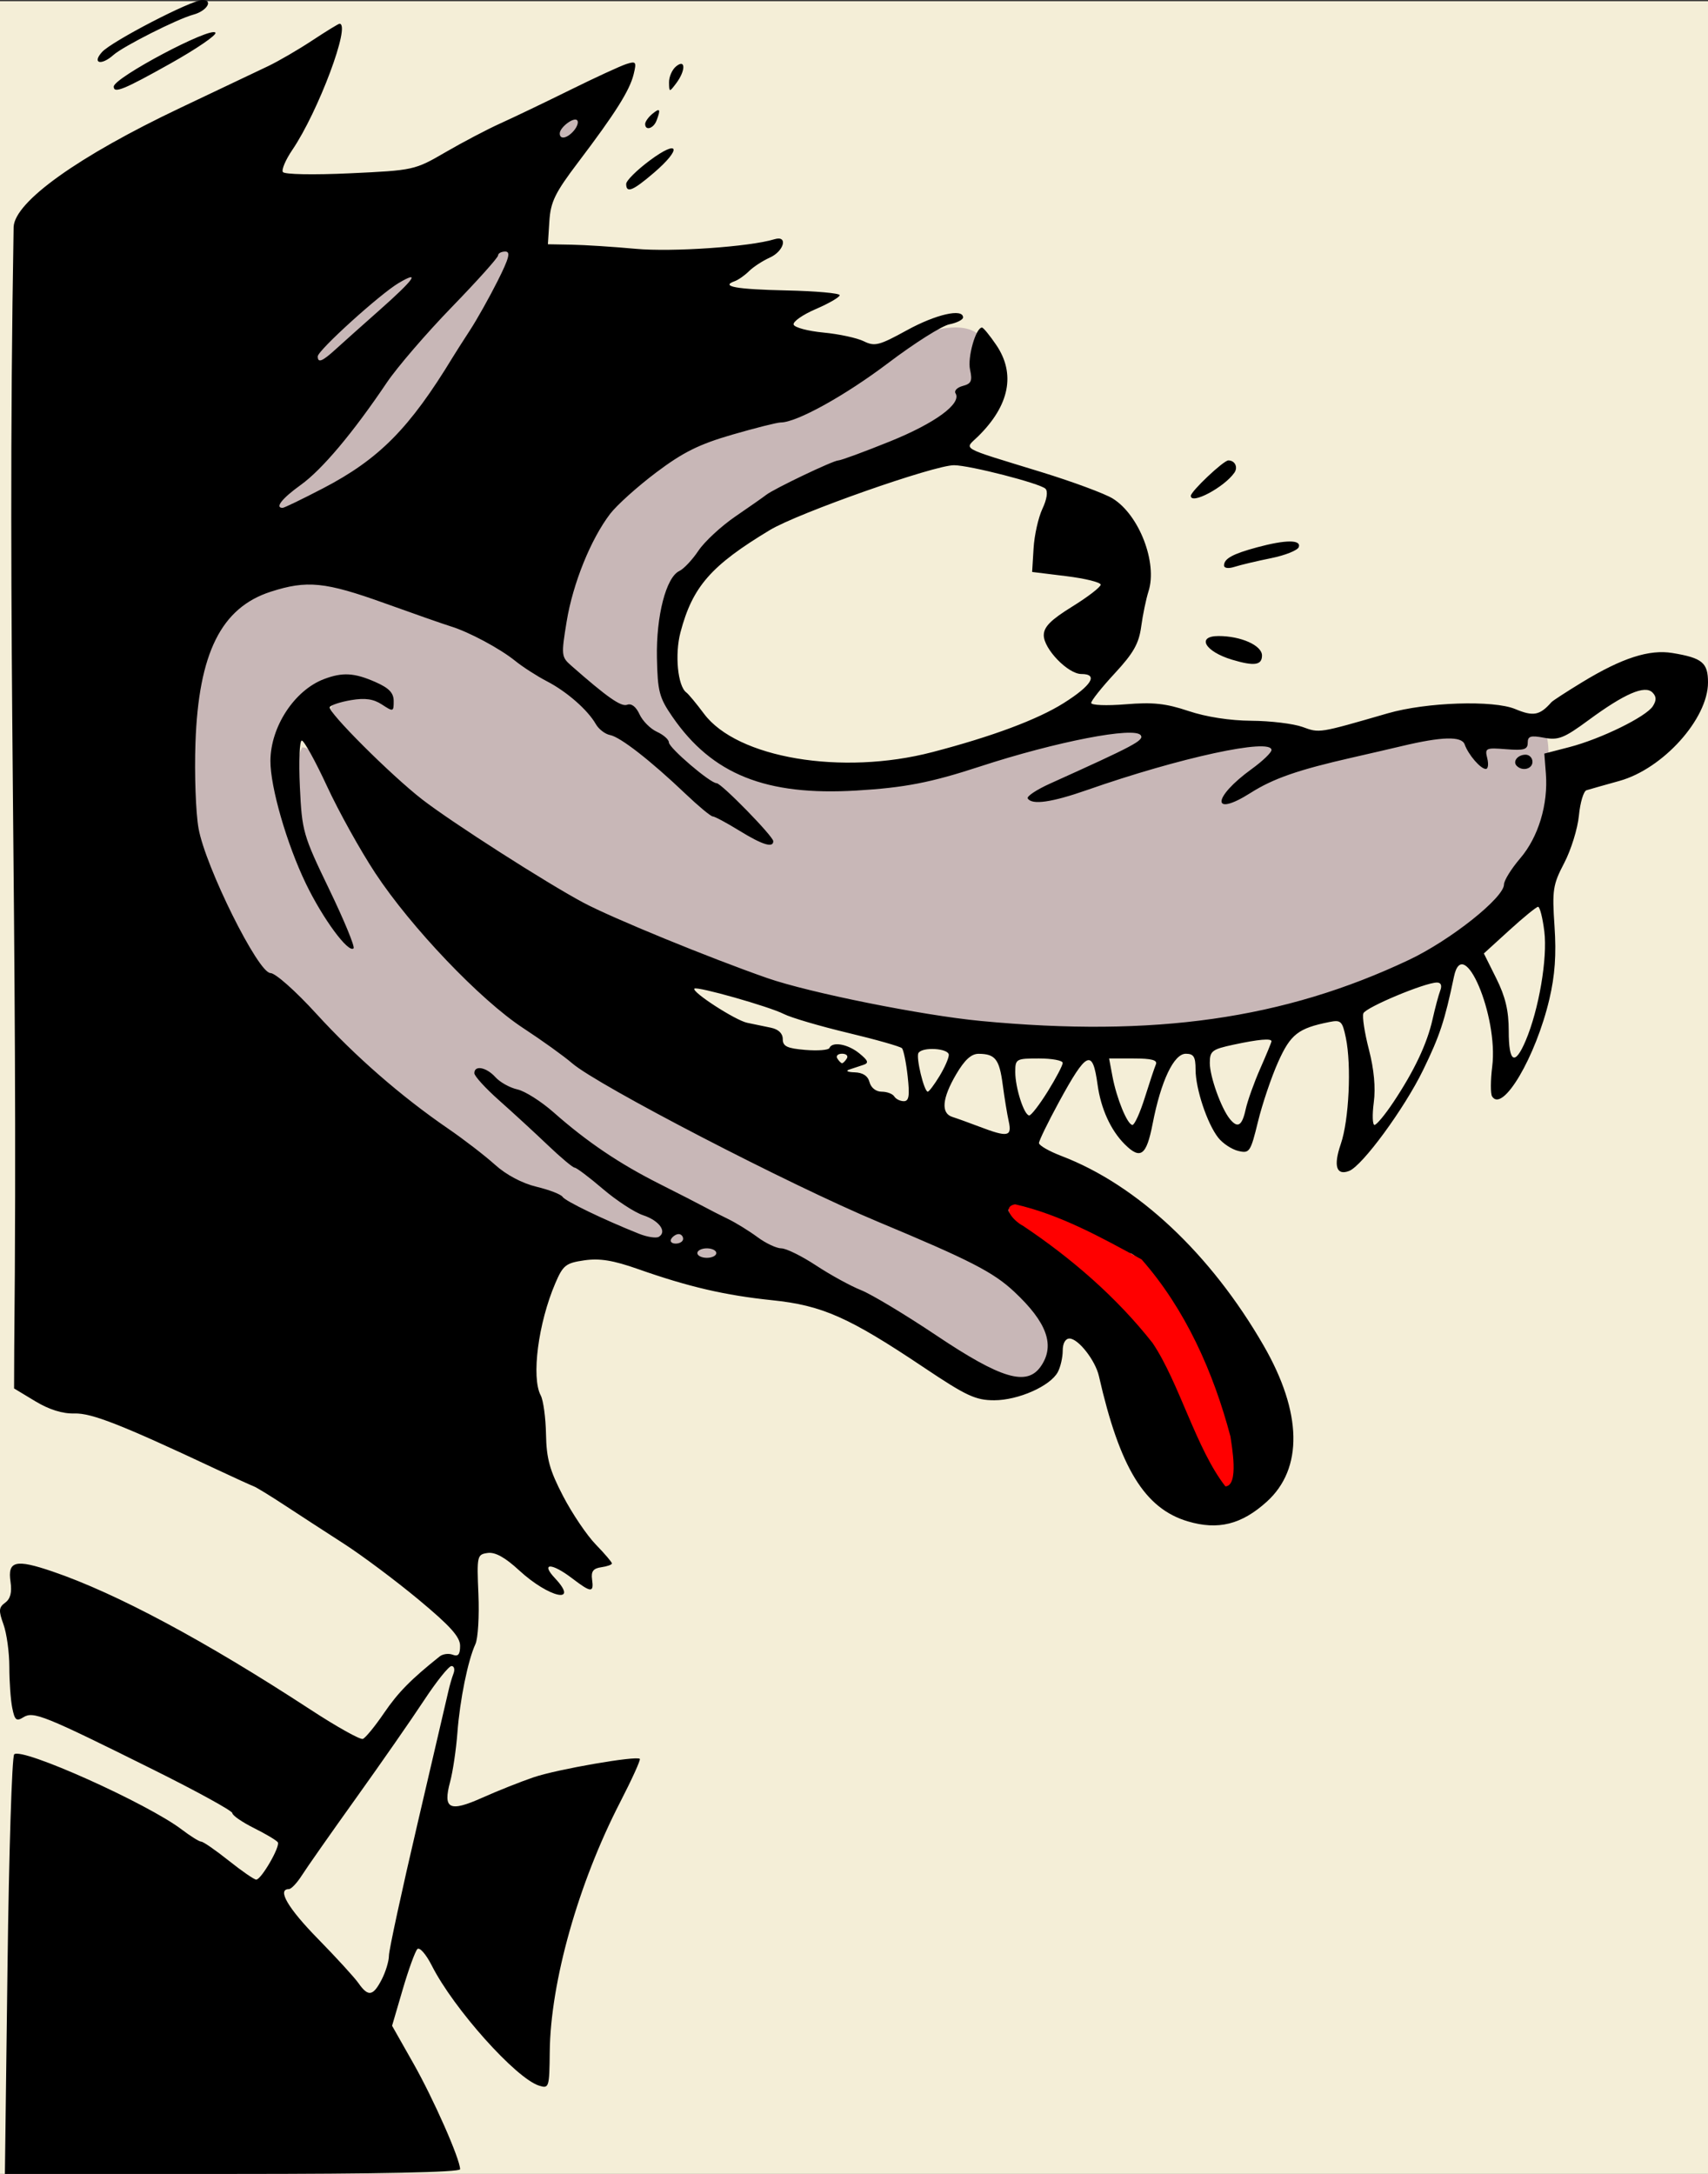
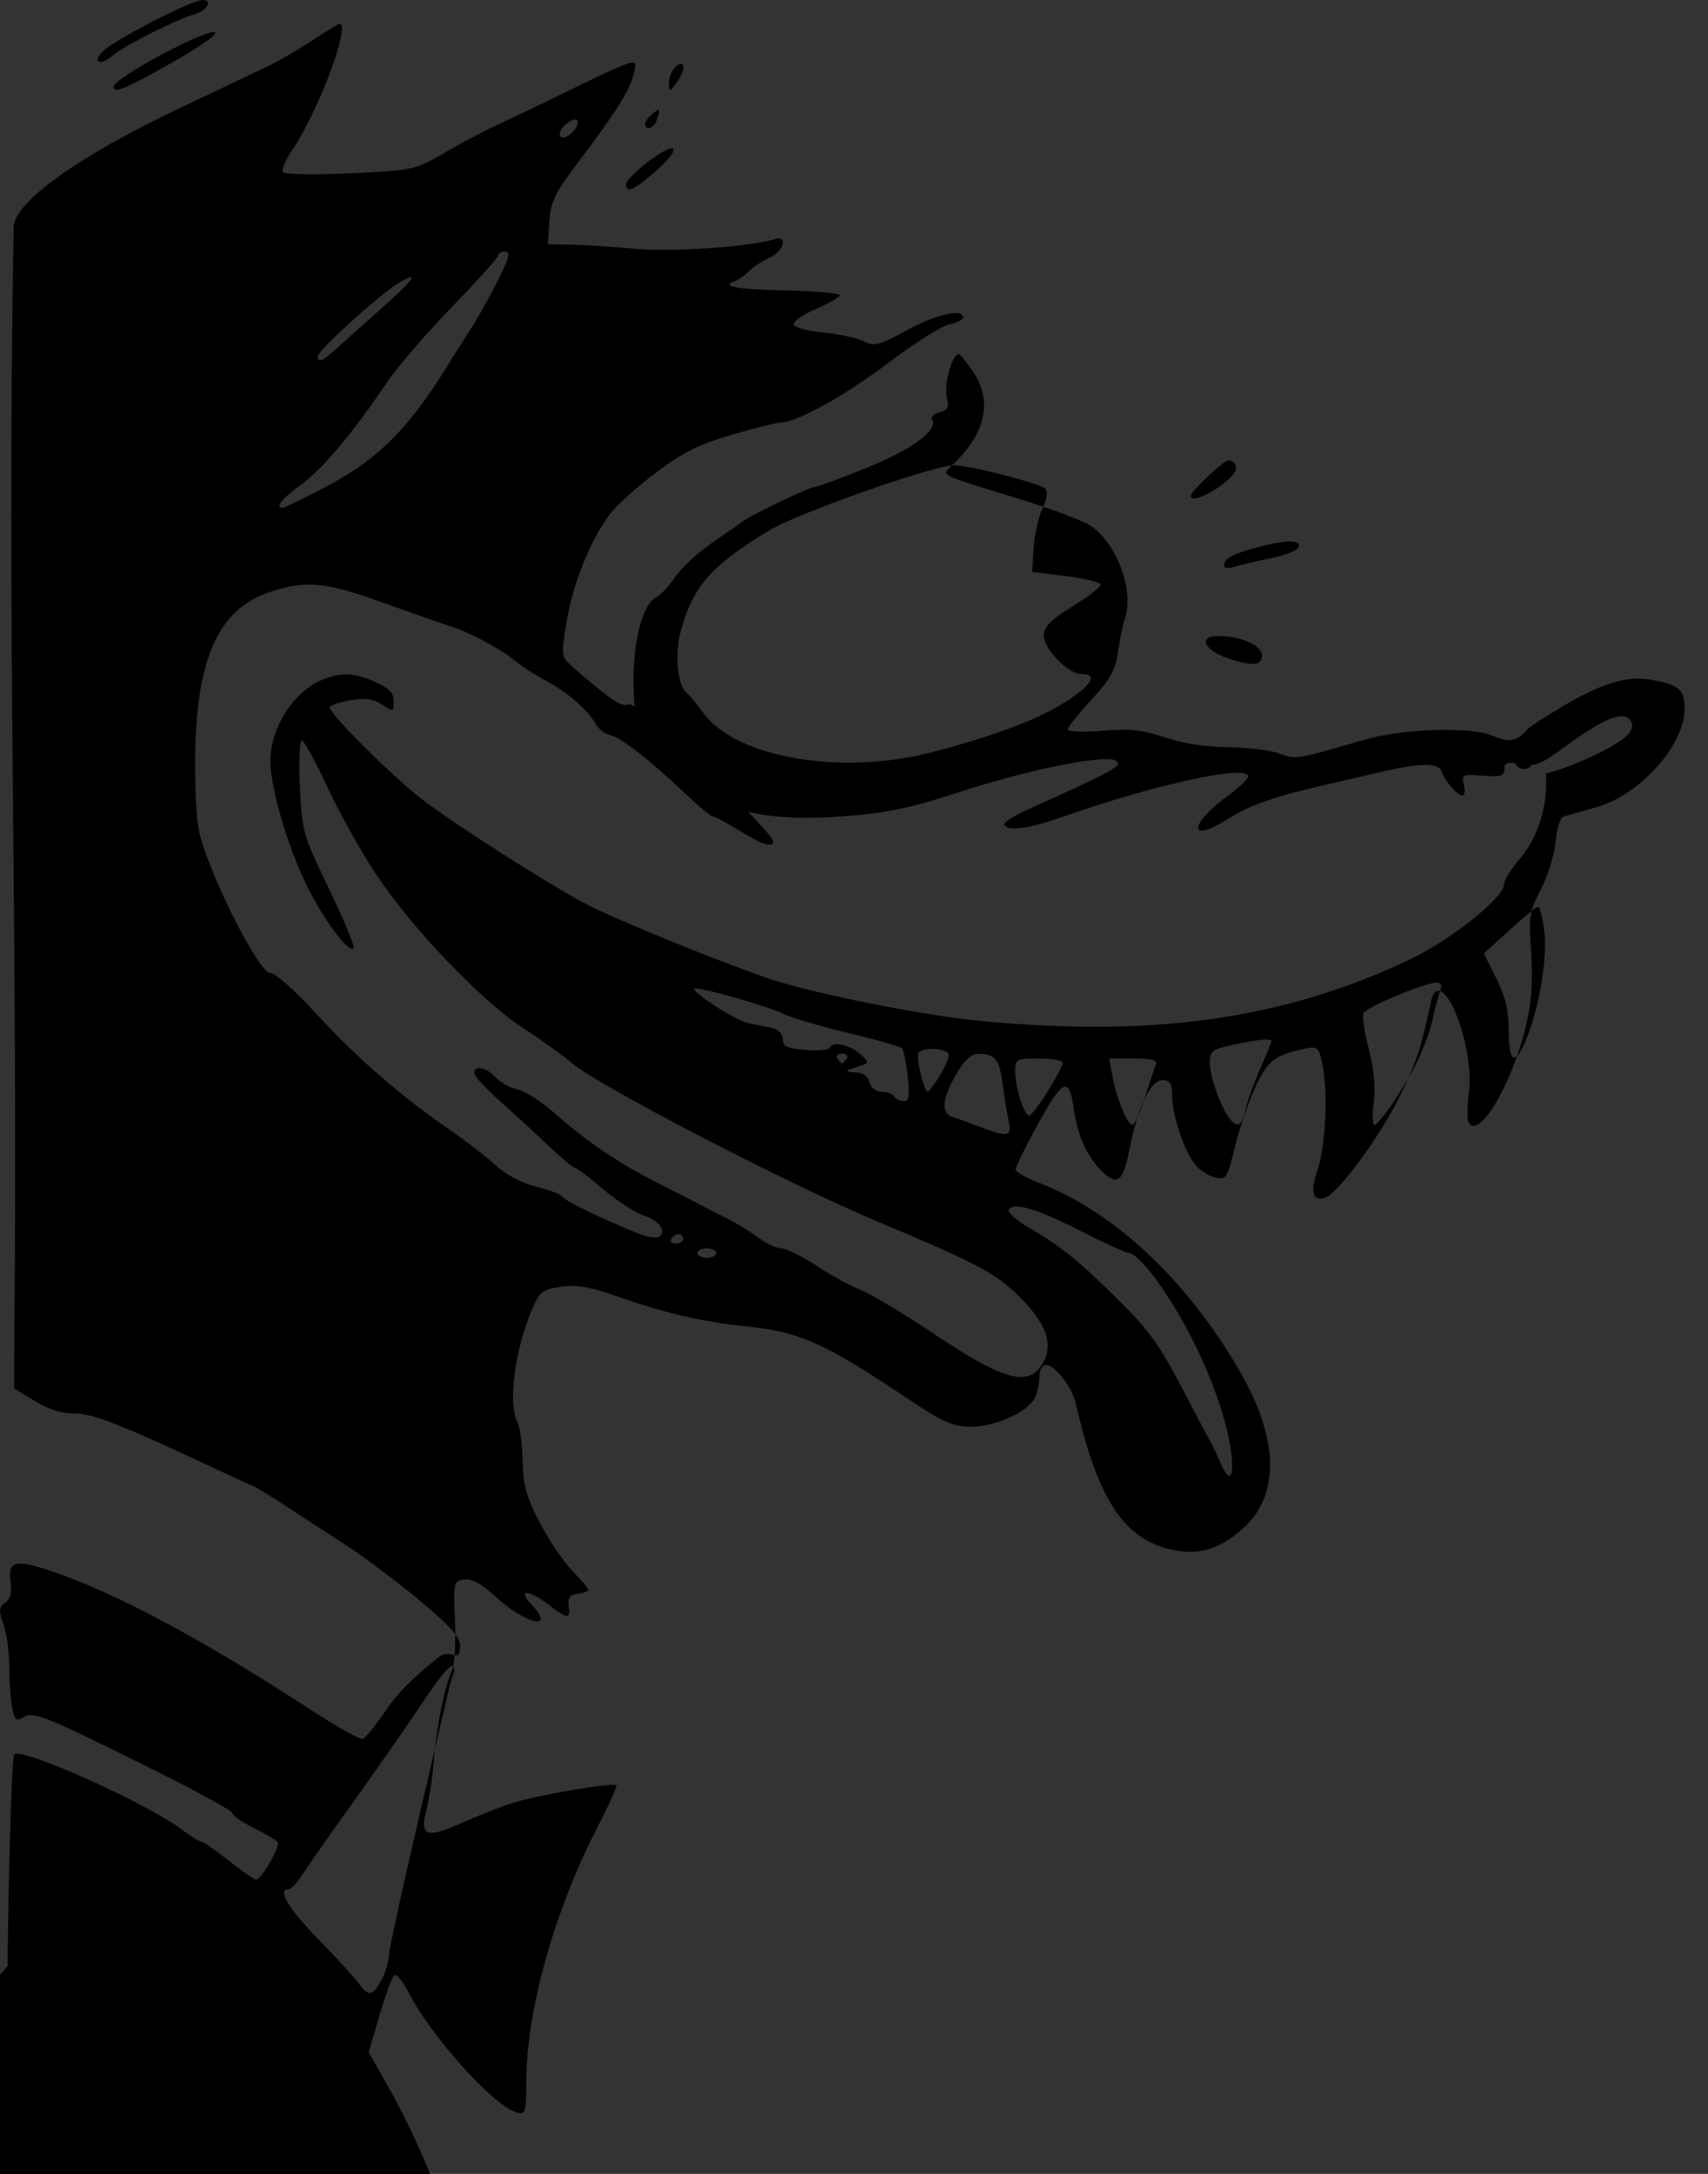
<svg xmlns="http://www.w3.org/2000/svg" xmlns:ns1="http://www.inkscape.org/namespaces/inkscape" xmlns:ns2="http://sodipodi.sourceforge.net/DTD/sodipodi-0.dtd" width="101.59mm" height="129.258mm" viewBox="0 0 359.964 458" id="svg29858" version="1.1" ns1:version="0.91 r13725" ns2:docname="LustyWolf.svg">
  <rect x="0" y="0" width="359.964" height="458" fill="#333333" stroke="none" />
  <defs id="defs29860">
    <ns1:perspective ns2:type="inkscape:persp3d" ns1:vp_x="-8.5714287 : 540.4668 : 1" ns1:vp_y="0 : 999.99998 : 0" ns1:vp_z="735.52306 : 540.4668 : 1" ns1:persp3d-origin="363.47581 : 365.0731 : 1" id="perspective34410" />
    <ns1:perspective ns2:type="inkscape:persp3d" ns1:vp_x="-4.3089234 : 524.67654 : 1" ns1:vp_y="0 : 1137.2549 : 0" ns1:vp_z="771.27377 : 484.67654 : 1" ns1:persp3d-origin="392.05384 : 305.2092 : 1" id="perspective34380" />
  </defs>
  <ns2:namedview id="base" pagecolor="#ffffff" bordercolor="#666666" borderopacity="1.0" ns1:pageopacity="0.0" ns1:pageshadow="2" ns1:zoom="1.495633" ns1:cx="179.98186" ns1:cy="229.00003" ns1:document-units="px" ns1:current-layer="layer1" showgrid="false" fit-margin-top="0" fit-margin-left="0" fit-margin-right="0" fit-margin-bottom="0" ns1:window-width="1600" ns1:window-height="837" ns1:window-x="-8" ns1:window-y="-8" ns1:window-maximized="1" />
  <g ns1:label="Layer 1" ns1:groupmode="layer" id="layer1" transform="translate(-139.232,-131.689)">
    <g id="g17215">
-       <rect y="131.938" x="139.232" height="458.465" width="361.345" id="rect17208" style="color:#000000;clip-rule:nonzero;display:inline;overflow:visible;visibility:visible;opacity:1;isolation:auto;mix-blend-mode:normal;color-interpolation:sRGB;color-interpolation-filters:linearRGB;solid-color:#000000;solid-opacity:1;fill:#f4eed7;fill-opacity:1;fill-rule:nonzero;stroke:none;stroke-width:2;stroke-linecap:round;stroke-linejoin:round;stroke-miterlimit:4;stroke-dasharray:none;stroke-dashoffset:0;stroke-opacity:1;color-rendering:auto;image-rendering:auto;shape-rendering:auto;text-rendering:auto;enable-background:accumulate" />
-       <path ns2:nodetypes="scccccccccccccccccccccccccccccccccccccccccccccccccccccccccccccccssccsccc" ns1:connector-curvature="0" id="path17210" transform="translate(139.232,131.689)" d="m 66.543,53.648 c -4.266,0.088 -7.509,0.588 -8.734,1.877 -10.321,11.592 3.559,33.156 -8.122,43.512 -13.9,-1.53 1.156,21.311 2.555,19.799 5.783,-2.656 50.648,-16.117 83.792,-17.62 -8.586,4.649 -12.646,14.643 -15.623,23.453 -1.298,4.711 -2.33,9.782 -1.961,14.594 4.646,4.204 9.602,8.072 15.129,10.961 6.256,5.526 11.707,11.961 18.711,16.602 3.491,3.164 7.53,6.729 10.033,10.365 -12.958,-3.987 -21.279,-15.214 -32.367,-22.301 -4.641,-1.794 -6.306,-7.074 -10.754,-9.252 -9.697,-6.809 -19.675,-13.534 -31.238,-16.713 -10.276,-3.385 -21.627,-8.899 -32.422,-4.133 -9.98,3.892 -13.809,15.545 -14.391,25.4 -1.132,13.113 -1.035,27.052 5.615,38.844 3.393,7.247 7.056,14.647 13.658,19.531 12.688,12.518 25.887,24.553 40.52,34.783 7.919,6.915 18.414,9.363 27.455,14.395 3.47,1.055 24.928,11.807 28.564,10.001 1.428,-2.969 -20.686,-11.655 -22.484,-12.902 -12.486,-7.848 -23.783,-17.917 -33.773,-28.734 0.786,-1.499 2.938,1.502 3.947,1.656 10.798,4.826 18.765,13.984 29.27,19.324 9.662,5.142 19.259,10.428 28.85,15.672 10.004,4.224 19.194,10.088 28.617,15.428 7.199,3.843 13.471,10.025 21.58,11.861 3.523,0.956 7.177,-0.991 7.889,-4.682 1.668,-6.71 -4.991,-11.686 -9.355,-15.617 -12.321,-8.101 -26.719,-12.29 -39.758,-19.07 -22.467,-11.075 -45.717,-21.416 -65.008,-37.721 -16.755,-12.953 -29.375,-30.474 -38.354,-49.543 -1.525,-1.737 -2.022,-5.928 -4.693,-5.959 -2.052,3.905 -0.679,8.975 -0.68,13.27 1.538,10.148 7.588,18.904 10.854,28.51 -8.238,-9.245 -13.052,-21.304 -15.482,-33.352 -1.984,-8.297 1.294,-17.897 9.219,-21.795 4.668,-2.863 11.208,-1.135 14.643,2.807 1.428,3.286 -2.408,0.301 -3.842,0.273 -2.728,-0.401 -7.567,-0.884 -8.75,2.15 3.412,6.388 9.742,10.781 14.928,15.721 13.592,11.249 28.659,20.82 44.582,28.422 19.016,8.545 38.628,16.213 59.348,19.369 20.976,4.266 42.589,4.188 63.855,2.762 21.033,-2.824 42.371,-9.224 59.338,-22.375 5.561,-4.21 7.74,-11.066 11.756,-16.518 2.917,-5.387 3.05,-11.684 2.896,-17.656 0.029,-8.09 -3.676,-8.422 -5.34,-1.99 -2.465,1.113 -7.051,-1.227 -8.215,1.854 0.332,1.085 0.746,3.751 -0.971,1.545 -1.927,-2.638 -3.998,-6.279 -7.918,-5.205 -14.585,2.752 -29.623,5.158 -42.816,12.354 -0.925,0.379 -4.313,1.989 -2.42,0.055 2.584,-3.404 6.439,-5.691 9.25,-8.695 1.291,-3.2 -3.565,-2.26 -5.236,-1.961 -14.974,1.958 -28.884,8.403 -43.648,11.164 -2.36,0.394 -1.141,-0.752 0.482,-1.412 6.818,-3.899 14.687,-6.195 20.902,-11.016 0.249,-3.05 -4.291,-1.679 -6.131,-1.605 -20.142,2.799 -39,12.901 -59.695,11.76 -11.004,0.445 -22.692,-2.964 -29.779,-11.93 -4.233,-4.044 -6.367,-9.864 -5.48,-15.719 0.301,-6.401 -0.315,-13.819 5.041,-18.475 22.175,-20.475 48.506,-16.301 58.35,-27.479 0.924,-1.402 14.688,-27.344 -5.639,-22.76 -5.059,1.141 -15.774,8.162 -24.523,5.564 -29.271,-8.693 -68.077,-13.754 -65.461,-19.98 0.064,-0.732 19.51,-34.874 18.738,-34.702 -4.431,2.985 -46.502,32.968 -59.301,33.233 z M 321.449,159.688 c 2.328,0.165 -0.8,3.27 -1.385,1 -0.019,-0.698 0.759,-1.123 1.385,-1 z" style="color:#000000;clip-rule:nonzero;display:inline;overflow:visible;visibility:visible;opacity:1;isolation:auto;mix-blend-mode:normal;color-interpolation:sRGB;color-interpolation-filters:linearRGB;solid-color:#000000;solid-opacity:1;fill:#c8b7b7;fill-opacity:1;fill-rule:nonzero;stroke:none;stroke-width:2;stroke-linecap:round;stroke-linejoin:round;stroke-miterlimit:4;stroke-dasharray:none;stroke-dashoffset:0;stroke-opacity:1;color-rendering:auto;image-rendering:auto;shape-rendering:auto;text-rendering:auto;enable-background:accumulate" />
-       <path ns2:nodetypes="cssssssssssssssssssssssssssscscccssssscsssssssscssssssssscssssssssssssssscssscsssssssssssssssssssssssssssssssssssssssssscsscsssssssssssssssscsscssssssssssssssssssssssscsscsscssssssssssssssssscssssssssssssssssssssssssssssssssssssssssssssssssssscsssscsssssscssscccssssssssssssssscsssssssssssssssssssssssssssscssssssssssssssssscsssssssssssssssssssccsssssscsssssssssscscsssssscssscssscsssssssssssssssssssssscsssssssssssssssssssssssssssscsscsssssssss" ns1:connector-curvature="0" id="path39172" d="m 140.815,545.939 c 0.303,-24.062 0.936,-44.151 1.408,-44.64 1.525,-1.584 28.122,10.349 35.342,15.856 1.828,1.394 3.666,2.535 4.086,2.535 0.419,0 3.023,1.8 5.786,4 2.763,2.2 5.371,4 5.794,4 1.056,0 5.098,-6.981 4.553,-7.863 -0.241,-0.39 -2.496,-1.737 -5.012,-2.993 -2.515,-1.256 -4.573,-2.677 -4.573,-3.158 0,-0.481 -7.537,-4.62 -16.75,-9.198 -23.006,-11.433 -25.183,-12.31 -27.295,-10.991 -1.469,0.918 -1.822,0.619 -2.342,-1.983 -0.337,-1.685 -0.613,-5.562 -0.613,-8.617 0,-3.055 -0.555,-7.09 -1.234,-8.967 -1.055,-2.918 -1.003,-3.582 0.362,-4.58 1.099,-0.804 1.449,-2.172 1.122,-4.396 -0.647,-4.406 1.064,-4.826 8.851,-2.171 13.465,4.591 32.112,14.574 54.398,29.123 5.5,3.591 10.451,6.358 11.003,6.15 0.552,-0.208 2.56,-2.661 4.464,-5.451 2.968,-4.35 5.651,-7.078 11.729,-11.928 0.658,-0.525 1.895,-0.686 2.75,-0.358 1.146,0.44 1.554,-0.051 1.554,-1.873 0,-1.884 -2.075,-4.193 -8.75,-9.738 -4.812,-3.998 -11.9,-9.298 -15.75,-11.778 -3.85,-2.48 -9.475,-6.133 -12.5,-8.119 -3.025,-1.986 -5.95,-3.775 -6.5,-3.976 -0.55,-0.201 -4.15,-1.845 -8,-3.652 -19.929,-9.356 -26.155,-11.8 -29.794,-11.694 -2.499,0.073 -5.315,-0.809 -8.25,-2.581 l -4.456,-2.691 0.031,-8.007 c 0.903,-89.951 -1.646,-149.121 -0.125,-236.722 0.292,-5.335 13.637,-14.86 35.094,-25.047 7.975,-3.786 16.3,-7.74 18.5,-8.787 2.2,-1.047 6.402,-3.489 9.337,-5.427 2.936,-1.938 5.523,-3.524 5.75,-3.524 2.459,0 -4.474,18.525 -9.949,26.582 -1.402,2.064 -2.299,4.158 -1.992,4.654 0.318,0.515 6.386,0.632 14.135,0.273 13.437,-0.623 13.646,-0.669 20.148,-4.447 3.614,-2.1 8.821,-4.833 11.571,-6.073 2.75,-1.24 9.349,-4.402 14.664,-7.027 5.315,-2.625 10.664,-5.089 11.886,-5.477 2.034,-0.645 2.163,-0.462 1.526,2.155 -0.83,3.408 -3.845,8.192 -11.66,18.503 -4.924,6.497 -5.839,8.368 -6.104,12.479 l -0.311,4.837 5,0.09 c 2.75,0.05 8.84,0.441 13.533,0.871 7.684,0.703 24.003,-0.425 29.217,-2.019 2.921,-0.893 2.055,2.506 -0.986,3.871 -1.505,0.676 -3.474,1.96 -4.375,2.854 -0.901,0.894 -2.257,1.845 -3.014,2.113 -3.109,1.104 0.348,1.72 10.931,1.949 6.157,0.133 11.194,0.583 11.194,1 0,0.417 -2.267,1.733 -5.037,2.924 -2.77,1.192 -4.872,2.667 -4.671,3.278 0.201,0.611 3.03,1.363 6.287,1.672 3.257,0.308 7.079,1.132 8.493,1.829 2.31,1.139 3.233,0.905 9.083,-2.311 6.118,-3.363 11.845,-4.67 11.845,-2.704 0,0.481 -1.298,1.135 -2.885,1.452 -1.587,0.317 -7.362,3.965 -12.833,8.106 -9.128,6.909 -19.348,12.567 -22.698,12.567 -0.748,0 -5.347,1.155 -10.221,2.568 -6.996,2.027 -10.372,3.704 -16.035,7.966 -3.945,2.969 -8.318,6.899 -9.717,8.734 -4.076,5.344 -7.838,14.652 -9.15,22.642 -1.164,7.089 -1.125,7.49 0.912,9.281 7.647,6.726 10.567,8.771 11.836,8.284 0.893,-0.343 1.877,0.415 2.6,2.002 0.64,1.404 2.295,3.069 3.678,3.699 1.383,0.63 2.516,1.636 2.519,2.235 0.004,1.146 8.712,8.589 10.049,8.589 1.004,0 11.947,11.194 11.947,12.221 0,1.481 -2.297,0.768 -7.154,-2.221 -2.682,-1.65 -5.206,-3 -5.611,-3.001 -0.404,-5.6e-4 -2.985,-2.143 -5.735,-4.76 -7.347,-6.993 -13.742,-11.975 -15.893,-12.381 -1.041,-0.197 -2.391,-1.23 -3,-2.297 -1.709,-2.994 -6.12,-6.857 -10.309,-9.029 -2.089,-1.083 -5.096,-3.017 -6.681,-4.298 -3.228,-2.607 -9.754,-6.101 -13.588,-7.274 -1.391,-0.426 -7.65,-2.616 -13.909,-4.867 -12.547,-4.512 -16.39,-4.9 -24.046,-2.428 -10.429,3.368 -15.19,12.934 -15.848,31.839 -0.23,6.602 0.061,14.702 0.646,18 1.435,8.089 12.571,30.496 15.156,30.496 1.033,0 5.265,3.751 9.656,8.559 8.253,9.036 17.871,17.416 27.817,24.237 3.3,2.263 7.73,5.675 9.845,7.582 2.377,2.144 5.719,3.917 8.753,4.645 2.699,0.648 5.173,1.606 5.497,2.131 0.547,0.885 8.661,4.8 16.094,7.766 1.754,0.7 3.647,0.99 4.206,0.644 1.763,-1.09 0.053,-3.426 -3.322,-4.54 -1.787,-0.59 -5.609,-3.087 -8.493,-5.548 -2.884,-2.462 -5.556,-4.476 -5.937,-4.476 -0.381,0 -2.932,-2.138 -5.668,-4.75 -2.736,-2.612 -7.338,-6.844 -10.225,-9.403 -2.888,-2.559 -5.25,-5.147 -5.25,-5.75 0,-1.752 2.533,-1.27 4.449,0.846 0.967,1.069 3.05,2.227 4.629,2.574 1.579,0.347 5.019,2.528 7.646,4.848 7.002,6.183 13.814,10.783 22.276,15.044 4.125,2.077 8.4,4.268 9.5,4.868 1.1,0.6 3.35,1.748 5,2.55 1.65,0.802 4.432,2.519 6.183,3.816 1.751,1.297 4.011,2.358 5.023,2.358 1.012,0 4.304,1.623 7.317,3.608 3.012,1.984 7.277,4.323 9.477,5.197 2.2,0.874 9.333,5.161 15.852,9.527 13.663,9.15 19.069,10.761 22.011,6.56 3.093,-4.416 1.361,-9.279 -5.625,-15.796 -4.395,-4.1 -9.305,-6.616 -28.738,-14.727 -18.533,-7.736 -59.011,-28.711 -64.388,-33.366 -1.712,-1.482 -6.36,-4.819 -10.329,-7.417 -9.009,-5.896 -23.636,-21.223 -31.174,-32.665 -3.133,-4.756 -7.702,-12.976 -10.152,-18.268 -2.451,-5.292 -4.846,-9.628 -5.322,-9.637 -0.476,-0.009 -0.659,4.372 -0.405,9.734 0.445,9.409 0.661,10.164 6.18,21.603 3.145,6.519 5.456,12.116 5.134,12.437 -1.079,1.079 -6.467,-6.226 -10.033,-13.604 -4.046,-8.371 -7.52,-20.398 -7.488,-25.918 0.042,-7.181 5.074,-14.845 11.293,-17.202 3.911,-1.482 6.397,-1.338 10.849,0.626 2.867,1.265 3.836,2.281 3.836,4.023 0,2.248 -0.088,2.273 -2.467,0.714 -1.797,-1.178 -3.561,-1.432 -6.495,-0.936 -2.215,0.374 -4.246,1.034 -4.513,1.466 -0.564,0.913 12.883,14.348 19.475,19.458 6.215,4.817 26.139,17.57 34,21.763 6.023,3.212 26.542,11.623 38.707,15.867 8.832,3.081 32.631,7.863 45.013,9.044 36.584,3.491 63.935,-0.412 90.28,-12.881 8.715,-4.125 20,-13.085 20,-15.88 0,-0.831 1.54,-3.31 3.421,-5.508 3.822,-4.465 5.911,-11.362 5.406,-17.848 l -0.328,-4.211 5.257,-1.362 c 6.665,-1.727 16.215,-6.408 17.621,-8.636 0.782,-1.24 0.756,-2.029 -0.094,-2.88 -1.602,-1.602 -5.891,0.254 -13.46,5.826 -5.162,3.8 -6.371,4.279 -9.375,3.715 -2.841,-0.533 -3.449,-0.345 -3.449,1.065 0,1.418 -0.781,1.65 -4.548,1.35 -4.295,-0.342 -4.517,-0.236 -3.981,1.899 0.312,1.244 0.179,2.261 -0.297,2.261 -1.103,0 -3.694,-3.001 -4.457,-5.163 -0.628,-1.779 -4.789,-1.674 -13.217,0.335 -2.2,0.524 -6.882,1.608 -10.405,2.408 -11.477,2.606 -16.705,4.421 -21.505,7.465 -8.307,5.268 -8.097,1.002 0.248,-5.043 2.289,-1.658 4.162,-3.455 4.162,-3.993 0,-2.597 -19.383,1.604 -38.846,8.419 -7.461,2.613 -11.643,3.208 -12.524,1.784 -0.268,-0.434 1.843,-1.84 4.691,-3.125 17.819,-8.039 19.795,-9.089 19.127,-10.169 -1.182,-1.913 -17.852,1.317 -33.899,6.567 -10.361,3.39 -15.846,4.456 -26.05,5.063 -19.071,1.135 -30.389,-3.405 -38.759,-15.548 -2.779,-4.031 -3.118,-5.328 -3.26,-12.443 -0.175,-8.791 1.933,-16.951 4.718,-18.259 0.934,-0.439 2.747,-2.365 4.028,-4.281 1.281,-1.915 4.791,-5.166 7.801,-7.224 3.01,-2.058 5.922,-4.098 6.472,-4.534 1.603,-1.269 14.151,-7.26 15.207,-7.26 0.529,0 5.424,-1.801 10.877,-4.003 9.541,-3.852 15.165,-7.975 13.829,-10.137 -0.338,-0.547 0.353,-1.248 1.537,-1.558 1.782,-0.466 2.043,-1.057 1.52,-3.439 -0.568,-2.587 1.223,-8.874 2.524,-8.857 0.278,0.004 1.622,1.645 2.985,3.646 4.142,6.081 2.82,12.757 -3.819,19.286 -2.918,2.869 -4.304,2.089 13.34,7.516 6.6,2.03 13.367,4.536 15.038,5.569 5.574,3.444 9.469,13.533 7.547,19.545 -0.516,1.612 -1.21,4.957 -1.544,7.432 -0.482,3.576 -1.626,5.599 -5.574,9.856 -2.732,2.946 -4.967,5.752 -4.967,6.237 0,0.485 3.263,0.612 7.25,0.283 5.767,-0.476 8.478,-0.187 13.25,1.413 3.731,1.251 8.752,2.028 13.278,2.057 4.003,0.025 8.845,0.612 10.76,1.304 3.637,1.315 3.289,1.371 17.961,-2.87 8.146,-2.355 22.276,-2.824 26.889,-0.894 3.801,1.591 5.157,1.332 7.611,-1.454 0.275,-0.312 3.2,-2.211 6.5,-4.22 8.354,-5.086 14.115,-6.948 19,-6.141 6.302,1.041 7.5,2.035 7.496,6.214 -0.008,7.654 -9.488,18.182 -18.67,20.733 -3.205,0.89 -6.328,1.775 -6.941,1.967 -0.613,0.192 -1.33,2.591 -1.594,5.333 -0.263,2.742 -1.656,7.235 -3.093,9.985 -2.397,4.584 -2.568,5.694 -2.05,13.348 0.403,5.965 0.094,10.347 -1.083,15.348 -2.867,12.184 -9.866,24.058 -12.074,20.485 -0.347,-0.561 -0.333,-3.4 0.03,-6.308 1.327,-10.624 -6.129,-28.134 -8.06,-18.927 -1.963,9.357 -2.985,12.45 -6.51,19.69 -3.947,8.106 -12.806,20.183 -15.59,21.252 -2.699,1.036 -3.346,-1.058 -1.753,-5.68 1.728,-5.017 2.276,-16.541 1.063,-22.373 -0.733,-3.525 -1.037,-3.815 -3.487,-3.323 -6.555,1.316 -8.156,2.566 -10.778,8.411 -1.425,3.176 -3.336,8.828 -4.248,12.56 -1.573,6.44 -1.785,6.755 -4.158,6.189 -1.375,-0.328 -3.275,-1.581 -4.221,-2.786 -2.336,-2.971 -4.779,-10.316 -4.779,-14.368 0,-2.685 -0.394,-3.322 -2.056,-3.322 -2.527,0 -5.239,5.723 -6.991,14.75 -1.306,6.728 -2.56,7.643 -5.9,4.303 -2.941,-2.941 -5.017,-7.508 -5.71,-12.563 -1.046,-7.634 -2.281,-7.071 -8.151,3.713 -2.306,4.237 -4.193,8.113 -4.193,8.614 0,0.501 2.138,1.728 4.75,2.725 15.985,6.104 31.45,20.609 42.605,39.958 8.125,14.093 8.356,25.914 0.644,32.882 -5.314,4.801 -10.252,6.029 -16.626,4.136 -9.104,-2.704 -14.343,-11.259 -18.741,-30.606 -0.754,-3.318 -4.357,-7.912 -6.204,-7.912 -0.866,0 -1.427,1.01 -1.427,2.566 0,1.411 -0.465,3.435 -1.033,4.497 -1.577,2.947 -8.328,5.938 -13.402,5.938 -3.92,0 -5.868,-0.906 -14.79,-6.882 -15.854,-10.619 -21.458,-13.103 -32.014,-14.195 -9.916,-1.026 -17.631,-2.817 -28.261,-6.562 -5.242,-1.846 -8.084,-2.309 -11.316,-1.842 -3.905,0.564 -4.488,1.024 -6.12,4.831 -3.6,8.398 -5.09,19.865 -3.071,23.637 0.546,1.021 1.046,4.704 1.11,8.184 0.095,5.14 0.771,7.585 3.601,13.022 1.916,3.682 5.017,8.272 6.89,10.2 1.873,1.929 3.406,3.723 3.406,3.987 0,0.264 -1.012,0.624 -2.25,0.8 -1.691,0.24 -2.172,0.879 -1.937,2.57 0.398,2.86 -0.192,2.825 -4.224,-0.25 -4.317,-3.292 -6.684,-3.295 -3.593,-0.004 5.252,5.591 -1.263,4.143 -7.587,-1.686 -2.948,-2.717 -5.024,-3.86 -6.604,-3.636 -2.23,0.316 -2.293,0.597 -1.947,8.69 0.197,4.6 -0.085,9.325 -0.628,10.5 -1.587,3.44 -3.275,11.737 -3.801,18.686 -0.269,3.548 -0.958,8.195 -1.532,10.328 -1.553,5.772 -0.156,6.459 6.808,3.344 3.187,-1.425 8.044,-3.357 10.794,-4.292 4.949,-1.683 21.653,-4.579 22.374,-3.879 0.205,0.2 -1.665,4.32 -4.158,9.156 -8.819,17.115 -14.674,37.881 -14.823,52.581 -0.076,7.502 -0.158,7.763 -2.236,7.115 -4.883,-1.523 -18.013,-16.202 -22.606,-25.272 -1.232,-2.433 -2.589,-3.984 -3.062,-3.5 -0.467,0.478 -1.857,4.307 -3.087,8.51 l -2.238,7.641 4.484,7.915 c 4.26,7.518 9.852,20.184 9.852,22.313 0,0.639 -16.996,0.989 -47.967,0.989 l -47.967,0 0.551,-43.75 z m 78.859,2.8 c 0.839,-1.623 1.526,-3.888 1.526,-5.034 0,-1.146 2.709,-13.656 6.021,-27.8 3.311,-14.144 6.234,-26.687 6.496,-27.873 0.261,-1.186 0.75,-2.874 1.086,-3.75 0.336,-0.876 0.148,-1.593 -0.419,-1.593 -0.567,0 -3.177,3.263 -5.802,7.25 -2.624,3.987 -9.071,13.254 -14.327,20.592 -5.256,7.338 -10.384,14.651 -11.398,16.25 -1.013,1.599 -2.251,2.908 -2.75,2.908 -2.541,0 -0.185,4.028 6.116,10.457 3.863,3.942 7.714,8.151 8.557,9.355 2.045,2.919 3.072,2.759 4.893,-0.763 z M 398.673,437.439 c -1.453,-10.68 -8.546,-26.682 -16.383,-36.957 -1.975,-2.589 -4.179,-4.727 -4.899,-4.75 -0.72,-0.023 -5.247,-2.062 -10.061,-4.53 -9.312,-4.774 -14.496,-6.348 -15.509,-4.709 -0.342,0.553 1.516,2.245 4.129,3.76 6.916,4.01 10.653,7.031 19.157,15.487 6.925,6.887 8.696,9.487 15.63,22.949 0.991,1.925 2.433,4.625 3.203,6 0.77,1.375 1.918,3.737 2.55,5.25 1.852,4.432 2.955,3.169 2.184,-2.5 z m -108.473,-41.75 c 0,-0.55 -0.9,-1 -2,-1 -1.1,0 -2,0.45 -2,1 0,0.55 0.9,1 2,1 1.1,0 2,-0.45 2,-1 z m -7,-3 c 0,-0.55 -0.423,-1 -0.941,-1 -0.518,0 -1.219,0.45 -1.559,1 -0.34,0.55 0.084,1 0.941,1 0.857,0 1.559,-0.45 1.559,-1 z m 68.623,-24.75 c -0.336,-1.512 -0.907,-5 -1.269,-7.75 -0.705,-5.345 -1.575,-6.461 -5.061,-6.485 -1.555,-0.011 -2.959,1.267 -4.75,4.323 -2.971,5.069 -3.247,8.207 -0.792,8.98 0.963,0.303 3.55,1.236 5.75,2.073 5.923,2.254 6.838,2.083 6.123,-1.14 z m 28.679,-5.001 c 0.991,-3.162 2.041,-6.311 2.333,-6.999 0.386,-0.908 -0.89,-1.25 -4.663,-1.25 l -5.195,0 0.703,3.75 c 0.883,4.711 3.163,10.25 4.219,10.249 0.441,-7.6e-4 1.612,-2.588 2.603,-5.75 z m 21.248,2.501 c 0.39,-1.788 1.775,-5.668 3.079,-8.624 1.304,-2.956 2.371,-5.543 2.371,-5.75 0,-0.654 -2.741,-0.41 -7.951,0.707 -4.603,0.987 -5.049,1.33 -5.049,3.878 0,2.857 2.397,9.543 4.227,11.789 1.644,2.019 2.568,1.463 3.323,-2 z m 31.114,-1.502 c 4.431,-6.65 7.124,-12.339 8.279,-17.492 0.544,-2.429 1.278,-5.167 1.63,-6.086 0.402,-1.046 0.142,-1.67 -0.695,-1.67 -2.525,0 -15.031,5.234 -15.514,6.493 -0.266,0.693 0.261,4.128 1.17,7.633 1.075,4.145 1.434,8.035 1.025,11.124 -0.346,2.612 -0.275,4.749 0.156,4.748 0.431,-0.001 2.208,-2.139 3.948,-4.75 z m -72.813,-2.315 c 1.732,-2.787 3.149,-5.487 3.149,-6 0,-0.513 -2.25,-0.934 -5,-0.934 -4.831,0 -5,0.097 -5,2.851 0,3.353 1.868,9.149 2.948,9.149 0.414,0 2.17,-2.28 3.902,-5.066 z m -29.527,-3.184 c -0.32,-2.888 -0.861,-5.547 -1.203,-5.911 -0.342,-0.363 -5.469,-1.82 -11.394,-3.236 -5.925,-1.417 -12,-3.204 -13.5,-3.972 -3.062,-1.568 -18.3,-5.891 -18.845,-5.346 -0.665,0.665 8.628,6.68 11.121,7.197 1.373,0.285 3.622,0.752 4.997,1.037 1.596,0.331 2.5,1.199 2.5,2.399 0,1.521 0.909,1.956 4.75,2.278 2.612,0.219 4.9,0.039 5.083,-0.399 0.598,-1.43 3.892,-0.841 6.306,1.128 1.875,1.529 2.052,2.028 0.861,2.421 -0.825,0.272 -2.175,0.72 -3,0.995 -0.825,0.275 -0.315,0.536 1.133,0.579 1.752,0.052 2.808,0.748 3.156,2.079 0.307,1.173 1.364,2 2.558,2 1.119,0 2.313,0.45 2.653,1 0.34,0.55 1.245,1 2.012,1 1.089,0 1.266,-1.149 0.812,-5.25 z m 6.687,0 c 1.09,-1.788 1.983,-3.812 1.985,-4.5 0.004,-1.398 -5.568,-1.751 -6.4,-0.406 -0.56,0.906 1.187,8.156 1.965,8.156 0.257,0 1.359,-1.462 2.449,-3.25 z m -19.511,-3.75 c 0.34,-0.55 -0.11,-1 -1,-1 -0.89,0 -1.34,0.45 -1,1 0.34,0.55 0.79,1 1,1 0.21,0 0.66,-0.45 1,-1 z m 143.068,-3.75 c 2.777,-6.53 4.63,-17.361 3.935,-23 -0.356,-2.888 -0.952,-5.23 -1.325,-5.205 -0.373,0.025 -3.095,2.247 -6.049,4.937 l -5.371,4.892 2.621,5.259 c 1.922,3.858 2.621,6.805 2.621,11.063 0,6.687 1.284,7.425 3.568,2.054 z M 335.7,290.154 c 12.627,-3.293 22.211,-6.871 27.729,-10.352 5.896,-3.719 7.343,-6.114 3.694,-6.114 -2.805,0 -7.926,-5.29 -7.912,-8.173 0.008,-1.759 1.472,-3.231 6,-6.034 3.294,-2.039 5.989,-4.114 5.989,-4.611 0,-0.498 -3.25,-1.304 -7.222,-1.793 l -7.222,-0.889 0.304,-5 c 0.167,-2.75 1.006,-6.489 1.863,-8.308 0.946,-2.006 1.198,-3.669 0.642,-4.226 -1.12,-1.12 -15.94,-4.929 -19.261,-4.951 -4.174,-0.027 -32.842,10.057 -38.811,13.651 -12.424,7.481 -16.309,11.924 -18.851,21.553 -1.231,4.663 -0.576,11.352 1.241,12.677 0.455,0.332 2.127,2.345 3.714,4.473 6.97,9.344 29.063,13.062 48.103,8.096 z m -128.437,-55.559 c 11.876,-6.178 18.274,-12.645 27.437,-27.728 0.55,-0.905 2.178,-3.453 3.617,-5.663 1.439,-2.209 4.033,-6.829 5.764,-10.267 2.449,-4.863 2.811,-6.25 1.633,-6.25 -0.833,0 -1.514,0.37 -1.514,0.823 0,0.452 -4.388,5.346 -9.75,10.873 -5.362,5.528 -11.531,12.695 -13.708,15.927 -7.132,10.589 -13.637,18.321 -18.128,21.545 -3.935,2.826 -5.519,4.831 -3.817,4.831 0.329,0 4.138,-1.842 8.465,-4.093 z m 2.751,-29.355 c 1.477,-1.347 5.611,-5.037 9.186,-8.201 7.339,-6.495 8.765,-8.506 4.066,-5.732 -3.959,2.336 -17.066,14.212 -17.066,15.463 0,1.467 0.941,1.089 3.814,-1.529 z m 50.206,-46.076 c 0.696,-0.838 0.987,-1.802 0.647,-2.143 -0.726,-0.726 -3.667,1.51 -3.667,2.789 0,1.377 1.63,1.028 3.02,-0.647 z m 198.674,133.885 c -0.933,-0.933 0.195,-2.361 1.865,-2.361 0.793,0 1.441,0.675 1.441,1.5 0,1.506 -2.111,2.056 -3.306,0.861 z m -60.008,-22.377 c -5.721,-1.717 -7.579,-4.983 -2.835,-4.983 4.724,0 9.149,1.982 9.149,4.098 0,2.059 -1.639,2.289 -6.314,0.886 z m -1.686,-19.857 c 0,-1.431 1.835,-2.434 7,-3.826 5.968,-1.608 9.274,-1.627 8.756,-0.051 -0.226,0.688 -2.851,1.743 -5.833,2.345 -2.983,0.602 -6.435,1.42 -7.673,1.817 -1.324,0.425 -2.25,0.307 -2.25,-0.286 z m -7,-14.66 c 0,-0.949 6.902,-7.467 7.908,-7.467 1.382,0 2.083,1.418 1.276,2.582 -2.133,3.077 -9.184,6.827 -9.184,4.884 z M 271.201,170.439 c 5.9e-4,-0.688 2.251,-2.921 5,-4.963 6.174,-4.585 6.821,-2.503 0.819,2.635 -4.437,3.798 -5.821,4.352 -5.819,2.328 z m 3.999,-12.628 c 0,-0.483 0.675,-1.438 1.5,-2.122 1.628,-1.351 1.832,-1.028 0.893,1.418 -0.643,1.674 -2.393,2.19 -2.393,0.704 z m -111.998,-7.872 c 0.005,-1.871 20.562,-12.765 21.432,-11.357 0.296,0.478 -3.972,3.398 -9.483,6.488 -9.821,5.507 -11.953,6.376 -11.949,4.869 z m 117.03,-0.878 c -0.018,-1.17 0.643,-2.688 1.468,-3.372 2.047,-1.699 2.07,0.864 0.032,3.559 -1.439,1.903 -1.469,1.899 -1.5,-0.186 z m -119.497,-6.411 c 2.053,-2.269 18.826,-10.961 21.15,-10.961 2.371,0 0.934,2.324 -1.907,3.084 -3.332,0.891 -14.8,6.681 -16.856,8.511 -2.567,2.284 -4.55,1.757 -2.386,-0.634 z" style="fill:#000000" />
-       <path ns2:nodetypes="ccccccccc" transform="translate(139.232,131.689)" ns1:connector-curvature="0" id="path17206" d="m 213.838,253.739 c -3.044,0.682 0.304,3.812 1.702,4.476 10.219,6.825 19.747,15.043 27.376,24.735 5.599,8.325 9.189,22.339 15.341,30.204 2.939,-0.158 1.297,-8.692 1.068,-10.493 -3.569,-13.494 -9.457,-26.792 -18.729,-37.323 -8.454,-4.608 -17.163,-9.449 -26.607,-11.602 l -0.152,0.003 z" style="color:#000000;clip-rule:nonzero;display:inline;overflow:visible;visibility:visible;opacity:1;isolation:auto;mix-blend-mode:normal;color-interpolation:sRGB;color-interpolation-filters:linearRGB;solid-color:#000000;solid-opacity:1;fill:#ff0000;fill-opacity:1;fill-rule:nonzero;stroke:none;stroke-width:2;stroke-linecap:round;stroke-linejoin:round;stroke-miterlimit:4;stroke-dasharray:none;stroke-dashoffset:0;stroke-opacity:1;color-rendering:auto;image-rendering:auto;shape-rendering:auto;text-rendering:auto;enable-background:accumulate" />
+       <path ns2:nodetypes="cssssssssssssssssssssssssssscscccssssscsssssssscssssssssscssssssssssssssscssscsssssssssssssssssssssssssssssssssssssssssscsscsssssssssssssssscsscssssssssssssssssssssssscsscsscssssssssssssssssscssssssssssssssssssssssssssssssssssssssssssssssssssscsssscsssssscssscccssssssssssssssscsssssssssssssssssssssssssssscssssssssssssssssscsssssssssssssssssssccsssssscsssssssssscscsssssscssscssscsssssssssssssssssssssscsssssssssssssssssssssssssssscsscsssssssss" ns1:connector-curvature="0" id="path39172" d="m 140.815,545.939 c 0.303,-24.062 0.936,-44.151 1.408,-44.64 1.525,-1.584 28.122,10.349 35.342,15.856 1.828,1.394 3.666,2.535 4.086,2.535 0.419,0 3.023,1.8 5.786,4 2.763,2.2 5.371,4 5.794,4 1.056,0 5.098,-6.981 4.553,-7.863 -0.241,-0.39 -2.496,-1.737 -5.012,-2.993 -2.515,-1.256 -4.573,-2.677 -4.573,-3.158 0,-0.481 -7.537,-4.62 -16.75,-9.198 -23.006,-11.433 -25.183,-12.31 -27.295,-10.991 -1.469,0.918 -1.822,0.619 -2.342,-1.983 -0.337,-1.685 -0.613,-5.562 -0.613,-8.617 0,-3.055 -0.555,-7.09 -1.234,-8.967 -1.055,-2.918 -1.003,-3.582 0.362,-4.58 1.099,-0.804 1.449,-2.172 1.122,-4.396 -0.647,-4.406 1.064,-4.826 8.851,-2.171 13.465,4.591 32.112,14.574 54.398,29.123 5.5,3.591 10.451,6.358 11.003,6.15 0.552,-0.208 2.56,-2.661 4.464,-5.451 2.968,-4.35 5.651,-7.078 11.729,-11.928 0.658,-0.525 1.895,-0.686 2.75,-0.358 1.146,0.44 1.554,-0.051 1.554,-1.873 0,-1.884 -2.075,-4.193 -8.75,-9.738 -4.812,-3.998 -11.9,-9.298 -15.75,-11.778 -3.85,-2.48 -9.475,-6.133 -12.5,-8.119 -3.025,-1.986 -5.95,-3.775 -6.5,-3.976 -0.55,-0.201 -4.15,-1.845 -8,-3.652 -19.929,-9.356 -26.155,-11.8 -29.794,-11.694 -2.499,0.073 -5.315,-0.809 -8.25,-2.581 l -4.456,-2.691 0.031,-8.007 c 0.903,-89.951 -1.646,-149.121 -0.125,-236.722 0.292,-5.335 13.637,-14.86 35.094,-25.047 7.975,-3.786 16.3,-7.74 18.5,-8.787 2.2,-1.047 6.402,-3.489 9.337,-5.427 2.936,-1.938 5.523,-3.524 5.75,-3.524 2.459,0 -4.474,18.525 -9.949,26.582 -1.402,2.064 -2.299,4.158 -1.992,4.654 0.318,0.515 6.386,0.632 14.135,0.273 13.437,-0.623 13.646,-0.669 20.148,-4.447 3.614,-2.1 8.821,-4.833 11.571,-6.073 2.75,-1.24 9.349,-4.402 14.664,-7.027 5.315,-2.625 10.664,-5.089 11.886,-5.477 2.034,-0.645 2.163,-0.462 1.526,2.155 -0.83,3.408 -3.845,8.192 -11.66,18.503 -4.924,6.497 -5.839,8.368 -6.104,12.479 l -0.311,4.837 5,0.09 c 2.75,0.05 8.84,0.441 13.533,0.871 7.684,0.703 24.003,-0.425 29.217,-2.019 2.921,-0.893 2.055,2.506 -0.986,3.871 -1.505,0.676 -3.474,1.96 -4.375,2.854 -0.901,0.894 -2.257,1.845 -3.014,2.113 -3.109,1.104 0.348,1.72 10.931,1.949 6.157,0.133 11.194,0.583 11.194,1 0,0.417 -2.267,1.733 -5.037,2.924 -2.77,1.192 -4.872,2.667 -4.671,3.278 0.201,0.611 3.03,1.363 6.287,1.672 3.257,0.308 7.079,1.132 8.493,1.829 2.31,1.139 3.233,0.905 9.083,-2.311 6.118,-3.363 11.845,-4.67 11.845,-2.704 0,0.481 -1.298,1.135 -2.885,1.452 -1.587,0.317 -7.362,3.965 -12.833,8.106 -9.128,6.909 -19.348,12.567 -22.698,12.567 -0.748,0 -5.347,1.155 -10.221,2.568 -6.996,2.027 -10.372,3.704 -16.035,7.966 -3.945,2.969 -8.318,6.899 -9.717,8.734 -4.076,5.344 -7.838,14.652 -9.15,22.642 -1.164,7.089 -1.125,7.49 0.912,9.281 7.647,6.726 10.567,8.771 11.836,8.284 0.893,-0.343 1.877,0.415 2.6,2.002 0.64,1.404 2.295,3.069 3.678,3.699 1.383,0.63 2.516,1.636 2.519,2.235 0.004,1.146 8.712,8.589 10.049,8.589 1.004,0 11.947,11.194 11.947,12.221 0,1.481 -2.297,0.768 -7.154,-2.221 -2.682,-1.65 -5.206,-3 -5.611,-3.001 -0.404,-5.6e-4 -2.985,-2.143 -5.735,-4.76 -7.347,-6.993 -13.742,-11.975 -15.893,-12.381 -1.041,-0.197 -2.391,-1.23 -3,-2.297 -1.709,-2.994 -6.12,-6.857 -10.309,-9.029 -2.089,-1.083 -5.096,-3.017 -6.681,-4.298 -3.228,-2.607 -9.754,-6.101 -13.588,-7.274 -1.391,-0.426 -7.65,-2.616 -13.909,-4.867 -12.547,-4.512 -16.39,-4.9 -24.046,-2.428 -10.429,3.368 -15.19,12.934 -15.848,31.839 -0.23,6.602 0.061,14.702 0.646,18 1.435,8.089 12.571,30.496 15.156,30.496 1.033,0 5.265,3.751 9.656,8.559 8.253,9.036 17.871,17.416 27.817,24.237 3.3,2.263 7.73,5.675 9.845,7.582 2.377,2.144 5.719,3.917 8.753,4.645 2.699,0.648 5.173,1.606 5.497,2.131 0.547,0.885 8.661,4.8 16.094,7.766 1.754,0.7 3.647,0.99 4.206,0.644 1.763,-1.09 0.053,-3.426 -3.322,-4.54 -1.787,-0.59 -5.609,-3.087 -8.493,-5.548 -2.884,-2.462 -5.556,-4.476 -5.937,-4.476 -0.381,0 -2.932,-2.138 -5.668,-4.75 -2.736,-2.612 -7.338,-6.844 -10.225,-9.403 -2.888,-2.559 -5.25,-5.147 -5.25,-5.75 0,-1.752 2.533,-1.27 4.449,0.846 0.967,1.069 3.05,2.227 4.629,2.574 1.579,0.347 5.019,2.528 7.646,4.848 7.002,6.183 13.814,10.783 22.276,15.044 4.125,2.077 8.4,4.268 9.5,4.868 1.1,0.6 3.35,1.748 5,2.55 1.65,0.802 4.432,2.519 6.183,3.816 1.751,1.297 4.011,2.358 5.023,2.358 1.012,0 4.304,1.623 7.317,3.608 3.012,1.984 7.277,4.323 9.477,5.197 2.2,0.874 9.333,5.161 15.852,9.527 13.663,9.15 19.069,10.761 22.011,6.56 3.093,-4.416 1.361,-9.279 -5.625,-15.796 -4.395,-4.1 -9.305,-6.616 -28.738,-14.727 -18.533,-7.736 -59.011,-28.711 -64.388,-33.366 -1.712,-1.482 -6.36,-4.819 -10.329,-7.417 -9.009,-5.896 -23.636,-21.223 -31.174,-32.665 -3.133,-4.756 -7.702,-12.976 -10.152,-18.268 -2.451,-5.292 -4.846,-9.628 -5.322,-9.637 -0.476,-0.009 -0.659,4.372 -0.405,9.734 0.445,9.409 0.661,10.164 6.18,21.603 3.145,6.519 5.456,12.116 5.134,12.437 -1.079,1.079 -6.467,-6.226 -10.033,-13.604 -4.046,-8.371 -7.52,-20.398 -7.488,-25.918 0.042,-7.181 5.074,-14.845 11.293,-17.202 3.911,-1.482 6.397,-1.338 10.849,0.626 2.867,1.265 3.836,2.281 3.836,4.023 0,2.248 -0.088,2.273 -2.467,0.714 -1.797,-1.178 -3.561,-1.432 -6.495,-0.936 -2.215,0.374 -4.246,1.034 -4.513,1.466 -0.564,0.913 12.883,14.348 19.475,19.458 6.215,4.817 26.139,17.57 34,21.763 6.023,3.212 26.542,11.623 38.707,15.867 8.832,3.081 32.631,7.863 45.013,9.044 36.584,3.491 63.935,-0.412 90.28,-12.881 8.715,-4.125 20,-13.085 20,-15.88 0,-0.831 1.54,-3.31 3.421,-5.508 3.822,-4.465 5.911,-11.362 5.406,-17.848 c 6.665,-1.727 16.215,-6.408 17.621,-8.636 0.782,-1.24 0.756,-2.029 -0.094,-2.88 -1.602,-1.602 -5.891,0.254 -13.46,5.826 -5.162,3.8 -6.371,4.279 -9.375,3.715 -2.841,-0.533 -3.449,-0.345 -3.449,1.065 0,1.418 -0.781,1.65 -4.548,1.35 -4.295,-0.342 -4.517,-0.236 -3.981,1.899 0.312,1.244 0.179,2.261 -0.297,2.261 -1.103,0 -3.694,-3.001 -4.457,-5.163 -0.628,-1.779 -4.789,-1.674 -13.217,0.335 -2.2,0.524 -6.882,1.608 -10.405,2.408 -11.477,2.606 -16.705,4.421 -21.505,7.465 -8.307,5.268 -8.097,1.002 0.248,-5.043 2.289,-1.658 4.162,-3.455 4.162,-3.993 0,-2.597 -19.383,1.604 -38.846,8.419 -7.461,2.613 -11.643,3.208 -12.524,1.784 -0.268,-0.434 1.843,-1.84 4.691,-3.125 17.819,-8.039 19.795,-9.089 19.127,-10.169 -1.182,-1.913 -17.852,1.317 -33.899,6.567 -10.361,3.39 -15.846,4.456 -26.05,5.063 -19.071,1.135 -30.389,-3.405 -38.759,-15.548 -2.779,-4.031 -3.118,-5.328 -3.26,-12.443 -0.175,-8.791 1.933,-16.951 4.718,-18.259 0.934,-0.439 2.747,-2.365 4.028,-4.281 1.281,-1.915 4.791,-5.166 7.801,-7.224 3.01,-2.058 5.922,-4.098 6.472,-4.534 1.603,-1.269 14.151,-7.26 15.207,-7.26 0.529,0 5.424,-1.801 10.877,-4.003 9.541,-3.852 15.165,-7.975 13.829,-10.137 -0.338,-0.547 0.353,-1.248 1.537,-1.558 1.782,-0.466 2.043,-1.057 1.52,-3.439 -0.568,-2.587 1.223,-8.874 2.524,-8.857 0.278,0.004 1.622,1.645 2.985,3.646 4.142,6.081 2.82,12.757 -3.819,19.286 -2.918,2.869 -4.304,2.089 13.34,7.516 6.6,2.03 13.367,4.536 15.038,5.569 5.574,3.444 9.469,13.533 7.547,19.545 -0.516,1.612 -1.21,4.957 -1.544,7.432 -0.482,3.576 -1.626,5.599 -5.574,9.856 -2.732,2.946 -4.967,5.752 -4.967,6.237 0,0.485 3.263,0.612 7.25,0.283 5.767,-0.476 8.478,-0.187 13.25,1.413 3.731,1.251 8.752,2.028 13.278,2.057 4.003,0.025 8.845,0.612 10.76,1.304 3.637,1.315 3.289,1.371 17.961,-2.87 8.146,-2.355 22.276,-2.824 26.889,-0.894 3.801,1.591 5.157,1.332 7.611,-1.454 0.275,-0.312 3.2,-2.211 6.5,-4.22 8.354,-5.086 14.115,-6.948 19,-6.141 6.302,1.041 7.5,2.035 7.496,6.214 -0.008,7.654 -9.488,18.182 -18.67,20.733 -3.205,0.89 -6.328,1.775 -6.941,1.967 -0.613,0.192 -1.33,2.591 -1.594,5.333 -0.263,2.742 -1.656,7.235 -3.093,9.985 -2.397,4.584 -2.568,5.694 -2.05,13.348 0.403,5.965 0.094,10.347 -1.083,15.348 -2.867,12.184 -9.866,24.058 -12.074,20.485 -0.347,-0.561 -0.333,-3.4 0.03,-6.308 1.327,-10.624 -6.129,-28.134 -8.06,-18.927 -1.963,9.357 -2.985,12.45 -6.51,19.69 -3.947,8.106 -12.806,20.183 -15.59,21.252 -2.699,1.036 -3.346,-1.058 -1.753,-5.68 1.728,-5.017 2.276,-16.541 1.063,-22.373 -0.733,-3.525 -1.037,-3.815 -3.487,-3.323 -6.555,1.316 -8.156,2.566 -10.778,8.411 -1.425,3.176 -3.336,8.828 -4.248,12.56 -1.573,6.44 -1.785,6.755 -4.158,6.189 -1.375,-0.328 -3.275,-1.581 -4.221,-2.786 -2.336,-2.971 -4.779,-10.316 -4.779,-14.368 0,-2.685 -0.394,-3.322 -2.056,-3.322 -2.527,0 -5.239,5.723 -6.991,14.75 -1.306,6.728 -2.56,7.643 -5.9,4.303 -2.941,-2.941 -5.017,-7.508 -5.71,-12.563 -1.046,-7.634 -2.281,-7.071 -8.151,3.713 -2.306,4.237 -4.193,8.113 -4.193,8.614 0,0.501 2.138,1.728 4.75,2.725 15.985,6.104 31.45,20.609 42.605,39.958 8.125,14.093 8.356,25.914 0.644,32.882 -5.314,4.801 -10.252,6.029 -16.626,4.136 -9.104,-2.704 -14.343,-11.259 -18.741,-30.606 -0.754,-3.318 -4.357,-7.912 -6.204,-7.912 -0.866,0 -1.427,1.01 -1.427,2.566 0,1.411 -0.465,3.435 -1.033,4.497 -1.577,2.947 -8.328,5.938 -13.402,5.938 -3.92,0 -5.868,-0.906 -14.79,-6.882 -15.854,-10.619 -21.458,-13.103 -32.014,-14.195 -9.916,-1.026 -17.631,-2.817 -28.261,-6.562 -5.242,-1.846 -8.084,-2.309 -11.316,-1.842 -3.905,0.564 -4.488,1.024 -6.12,4.831 -3.6,8.398 -5.09,19.865 -3.071,23.637 0.546,1.021 1.046,4.704 1.11,8.184 0.095,5.14 0.771,7.585 3.601,13.022 1.916,3.682 5.017,8.272 6.89,10.2 1.873,1.929 3.406,3.723 3.406,3.987 0,0.264 -1.012,0.624 -2.25,0.8 -1.691,0.24 -2.172,0.879 -1.937,2.57 0.398,2.86 -0.192,2.825 -4.224,-0.25 -4.317,-3.292 -6.684,-3.295 -3.593,-0.004 5.252,5.591 -1.263,4.143 -7.587,-1.686 -2.948,-2.717 -5.024,-3.86 -6.604,-3.636 -2.23,0.316 -2.293,0.597 -1.947,8.69 0.197,4.6 -0.085,9.325 -0.628,10.5 -1.587,3.44 -3.275,11.737 -3.801,18.686 -0.269,3.548 -0.958,8.195 -1.532,10.328 -1.553,5.772 -0.156,6.459 6.808,3.344 3.187,-1.425 8.044,-3.357 10.794,-4.292 4.949,-1.683 21.653,-4.579 22.374,-3.879 0.205,0.2 -1.665,4.32 -4.158,9.156 -8.819,17.115 -14.674,37.881 -14.823,52.581 -0.076,7.502 -0.158,7.763 -2.236,7.115 -4.883,-1.523 -18.013,-16.202 -22.606,-25.272 -1.232,-2.433 -2.589,-3.984 -3.062,-3.5 -0.467,0.478 -1.857,4.307 -3.087,8.51 l -2.238,7.641 4.484,7.915 c 4.26,7.518 9.852,20.184 9.852,22.313 0,0.639 -16.996,0.989 -47.967,0.989 l -47.967,0 0.551,-43.75 z m 78.859,2.8 c 0.839,-1.623 1.526,-3.888 1.526,-5.034 0,-1.146 2.709,-13.656 6.021,-27.8 3.311,-14.144 6.234,-26.687 6.496,-27.873 0.261,-1.186 0.75,-2.874 1.086,-3.75 0.336,-0.876 0.148,-1.593 -0.419,-1.593 -0.567,0 -3.177,3.263 -5.802,7.25 -2.624,3.987 -9.071,13.254 -14.327,20.592 -5.256,7.338 -10.384,14.651 -11.398,16.25 -1.013,1.599 -2.251,2.908 -2.75,2.908 -2.541,0 -0.185,4.028 6.116,10.457 3.863,3.942 7.714,8.151 8.557,9.355 2.045,2.919 3.072,2.759 4.893,-0.763 z M 398.673,437.439 c -1.453,-10.68 -8.546,-26.682 -16.383,-36.957 -1.975,-2.589 -4.179,-4.727 -4.899,-4.75 -0.72,-0.023 -5.247,-2.062 -10.061,-4.53 -9.312,-4.774 -14.496,-6.348 -15.509,-4.709 -0.342,0.553 1.516,2.245 4.129,3.76 6.916,4.01 10.653,7.031 19.157,15.487 6.925,6.887 8.696,9.487 15.63,22.949 0.991,1.925 2.433,4.625 3.203,6 0.77,1.375 1.918,3.737 2.55,5.25 1.852,4.432 2.955,3.169 2.184,-2.5 z m -108.473,-41.75 c 0,-0.55 -0.9,-1 -2,-1 -1.1,0 -2,0.45 -2,1 0,0.55 0.9,1 2,1 1.1,0 2,-0.45 2,-1 z m -7,-3 c 0,-0.55 -0.423,-1 -0.941,-1 -0.518,0 -1.219,0.45 -1.559,1 -0.34,0.55 0.084,1 0.941,1 0.857,0 1.559,-0.45 1.559,-1 z m 68.623,-24.75 c -0.336,-1.512 -0.907,-5 -1.269,-7.75 -0.705,-5.345 -1.575,-6.461 -5.061,-6.485 -1.555,-0.011 -2.959,1.267 -4.75,4.323 -2.971,5.069 -3.247,8.207 -0.792,8.98 0.963,0.303 3.55,1.236 5.75,2.073 5.923,2.254 6.838,2.083 6.123,-1.14 z m 28.679,-5.001 c 0.991,-3.162 2.041,-6.311 2.333,-6.999 0.386,-0.908 -0.89,-1.25 -4.663,-1.25 l -5.195,0 0.703,3.75 c 0.883,4.711 3.163,10.25 4.219,10.249 0.441,-7.6e-4 1.612,-2.588 2.603,-5.75 z m 21.248,2.501 c 0.39,-1.788 1.775,-5.668 3.079,-8.624 1.304,-2.956 2.371,-5.543 2.371,-5.75 0,-0.654 -2.741,-0.41 -7.951,0.707 -4.603,0.987 -5.049,1.33 -5.049,3.878 0,2.857 2.397,9.543 4.227,11.789 1.644,2.019 2.568,1.463 3.323,-2 z m 31.114,-1.502 c 4.431,-6.65 7.124,-12.339 8.279,-17.492 0.544,-2.429 1.278,-5.167 1.63,-6.086 0.402,-1.046 0.142,-1.67 -0.695,-1.67 -2.525,0 -15.031,5.234 -15.514,6.493 -0.266,0.693 0.261,4.128 1.17,7.633 1.075,4.145 1.434,8.035 1.025,11.124 -0.346,2.612 -0.275,4.749 0.156,4.748 0.431,-0.001 2.208,-2.139 3.948,-4.75 z m -72.813,-2.315 c 1.732,-2.787 3.149,-5.487 3.149,-6 0,-0.513 -2.25,-0.934 -5,-0.934 -4.831,0 -5,0.097 -5,2.851 0,3.353 1.868,9.149 2.948,9.149 0.414,0 2.17,-2.28 3.902,-5.066 z m -29.527,-3.184 c -0.32,-2.888 -0.861,-5.547 -1.203,-5.911 -0.342,-0.363 -5.469,-1.82 -11.394,-3.236 -5.925,-1.417 -12,-3.204 -13.5,-3.972 -3.062,-1.568 -18.3,-5.891 -18.845,-5.346 -0.665,0.665 8.628,6.68 11.121,7.197 1.373,0.285 3.622,0.752 4.997,1.037 1.596,0.331 2.5,1.199 2.5,2.399 0,1.521 0.909,1.956 4.75,2.278 2.612,0.219 4.9,0.039 5.083,-0.399 0.598,-1.43 3.892,-0.841 6.306,1.128 1.875,1.529 2.052,2.028 0.861,2.421 -0.825,0.272 -2.175,0.72 -3,0.995 -0.825,0.275 -0.315,0.536 1.133,0.579 1.752,0.052 2.808,0.748 3.156,2.079 0.307,1.173 1.364,2 2.558,2 1.119,0 2.313,0.45 2.653,1 0.34,0.55 1.245,1 2.012,1 1.089,0 1.266,-1.149 0.812,-5.25 z m 6.687,0 c 1.09,-1.788 1.983,-3.812 1.985,-4.5 0.004,-1.398 -5.568,-1.751 -6.4,-0.406 -0.56,0.906 1.187,8.156 1.965,8.156 0.257,0 1.359,-1.462 2.449,-3.25 z m -19.511,-3.75 c 0.34,-0.55 -0.11,-1 -1,-1 -0.89,0 -1.34,0.45 -1,1 0.34,0.55 0.79,1 1,1 0.21,0 0.66,-0.45 1,-1 z m 143.068,-3.75 c 2.777,-6.53 4.63,-17.361 3.935,-23 -0.356,-2.888 -0.952,-5.23 -1.325,-5.205 -0.373,0.025 -3.095,2.247 -6.049,4.937 l -5.371,4.892 2.621,5.259 c 1.922,3.858 2.621,6.805 2.621,11.063 0,6.687 1.284,7.425 3.568,2.054 z M 335.7,290.154 c 12.627,-3.293 22.211,-6.871 27.729,-10.352 5.896,-3.719 7.343,-6.114 3.694,-6.114 -2.805,0 -7.926,-5.29 -7.912,-8.173 0.008,-1.759 1.472,-3.231 6,-6.034 3.294,-2.039 5.989,-4.114 5.989,-4.611 0,-0.498 -3.25,-1.304 -7.222,-1.793 l -7.222,-0.889 0.304,-5 c 0.167,-2.75 1.006,-6.489 1.863,-8.308 0.946,-2.006 1.198,-3.669 0.642,-4.226 -1.12,-1.12 -15.94,-4.929 -19.261,-4.951 -4.174,-0.027 -32.842,10.057 -38.811,13.651 -12.424,7.481 -16.309,11.924 -18.851,21.553 -1.231,4.663 -0.576,11.352 1.241,12.677 0.455,0.332 2.127,2.345 3.714,4.473 6.97,9.344 29.063,13.062 48.103,8.096 z m -128.437,-55.559 c 11.876,-6.178 18.274,-12.645 27.437,-27.728 0.55,-0.905 2.178,-3.453 3.617,-5.663 1.439,-2.209 4.033,-6.829 5.764,-10.267 2.449,-4.863 2.811,-6.25 1.633,-6.25 -0.833,0 -1.514,0.37 -1.514,0.823 0,0.452 -4.388,5.346 -9.75,10.873 -5.362,5.528 -11.531,12.695 -13.708,15.927 -7.132,10.589 -13.637,18.321 -18.128,21.545 -3.935,2.826 -5.519,4.831 -3.817,4.831 0.329,0 4.138,-1.842 8.465,-4.093 z m 2.751,-29.355 c 1.477,-1.347 5.611,-5.037 9.186,-8.201 7.339,-6.495 8.765,-8.506 4.066,-5.732 -3.959,2.336 -17.066,14.212 -17.066,15.463 0,1.467 0.941,1.089 3.814,-1.529 z m 50.206,-46.076 c 0.696,-0.838 0.987,-1.802 0.647,-2.143 -0.726,-0.726 -3.667,1.51 -3.667,2.789 0,1.377 1.63,1.028 3.02,-0.647 z m 198.674,133.885 c -0.933,-0.933 0.195,-2.361 1.865,-2.361 0.793,0 1.441,0.675 1.441,1.5 0,1.506 -2.111,2.056 -3.306,0.861 z m -60.008,-22.377 c -5.721,-1.717 -7.579,-4.983 -2.835,-4.983 4.724,0 9.149,1.982 9.149,4.098 0,2.059 -1.639,2.289 -6.314,0.886 z m -1.686,-19.857 c 0,-1.431 1.835,-2.434 7,-3.826 5.968,-1.608 9.274,-1.627 8.756,-0.051 -0.226,0.688 -2.851,1.743 -5.833,2.345 -2.983,0.602 -6.435,1.42 -7.673,1.817 -1.324,0.425 -2.25,0.307 -2.25,-0.286 z m -7,-14.66 c 0,-0.949 6.902,-7.467 7.908,-7.467 1.382,0 2.083,1.418 1.276,2.582 -2.133,3.077 -9.184,6.827 -9.184,4.884 z M 271.201,170.439 c 5.9e-4,-0.688 2.251,-2.921 5,-4.963 6.174,-4.585 6.821,-2.503 0.819,2.635 -4.437,3.798 -5.821,4.352 -5.819,2.328 z m 3.999,-12.628 c 0,-0.483 0.675,-1.438 1.5,-2.122 1.628,-1.351 1.832,-1.028 0.893,1.418 -0.643,1.674 -2.393,2.19 -2.393,0.704 z m -111.998,-7.872 c 0.005,-1.871 20.562,-12.765 21.432,-11.357 0.296,0.478 -3.972,3.398 -9.483,6.488 -9.821,5.507 -11.953,6.376 -11.949,4.869 z m 117.03,-0.878 c -0.018,-1.17 0.643,-2.688 1.468,-3.372 2.047,-1.699 2.07,0.864 0.032,3.559 -1.439,1.903 -1.469,1.899 -1.5,-0.186 z m -119.497,-6.411 c 2.053,-2.269 18.826,-10.961 21.15,-10.961 2.371,0 0.934,2.324 -1.907,3.084 -3.332,0.891 -14.8,6.681 -16.856,8.511 -2.567,2.284 -4.55,1.757 -2.386,-0.634 z" style="fill:#000000" />
    </g>
  </g>
</svg>